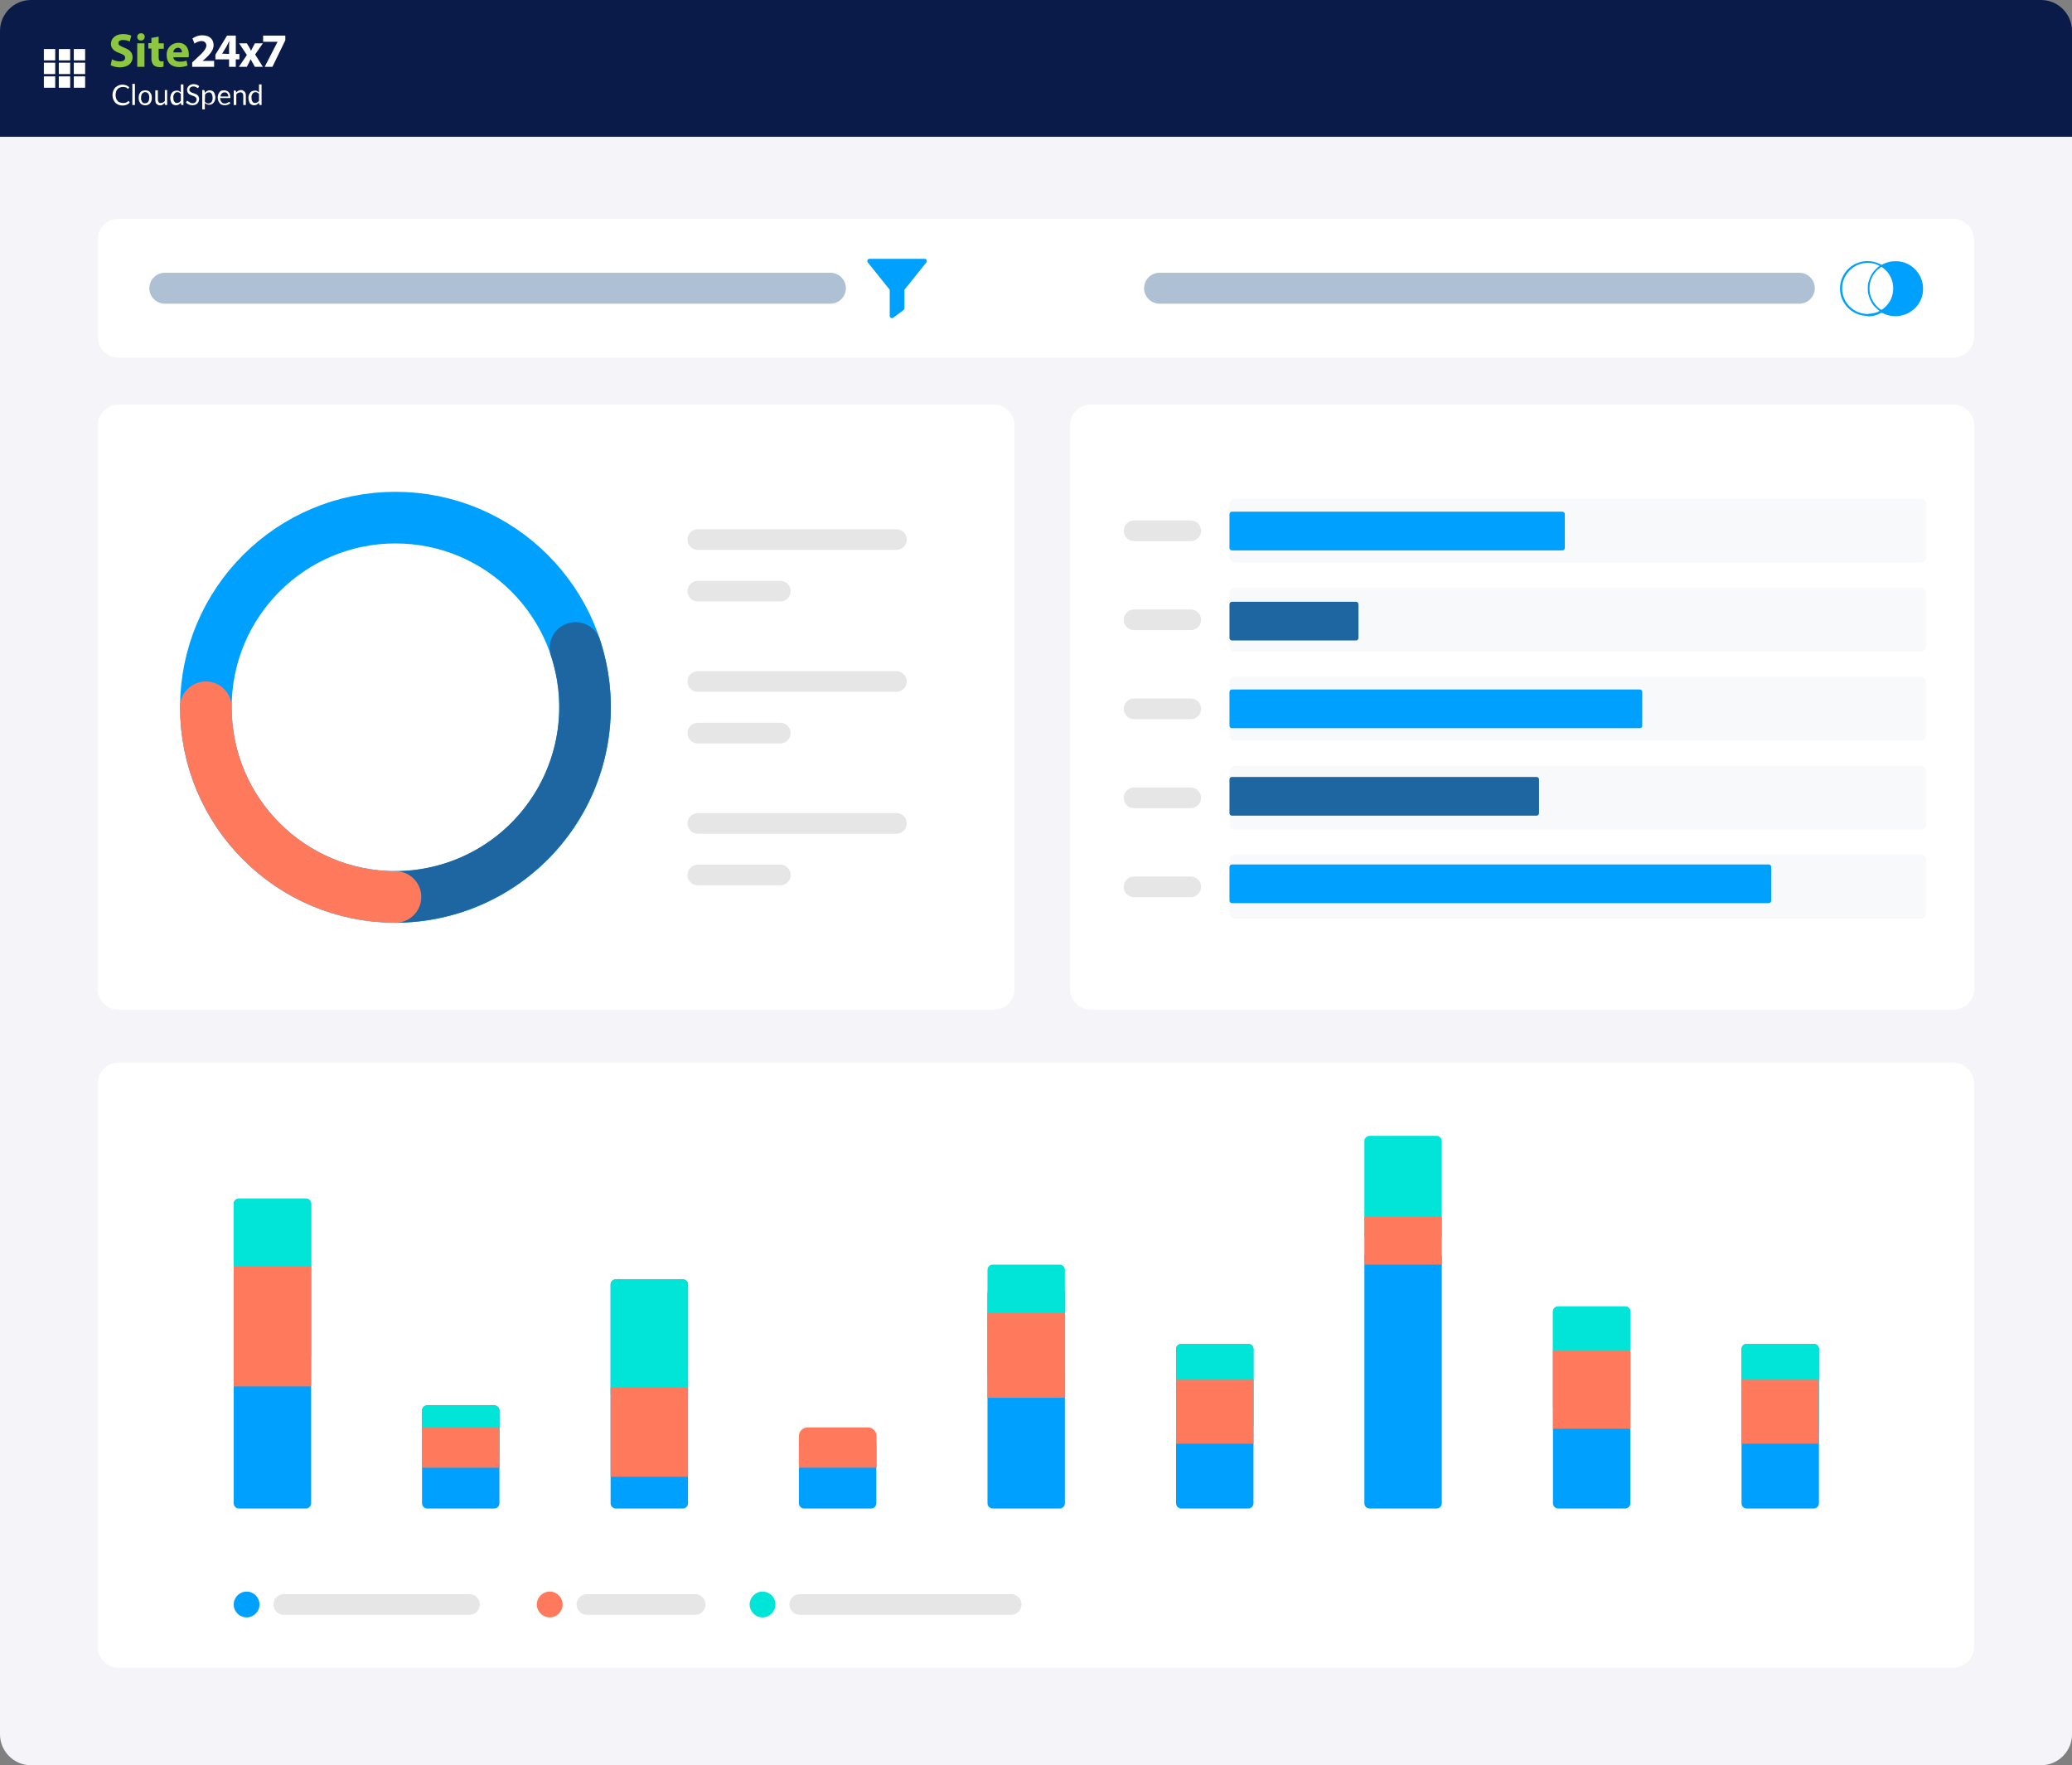
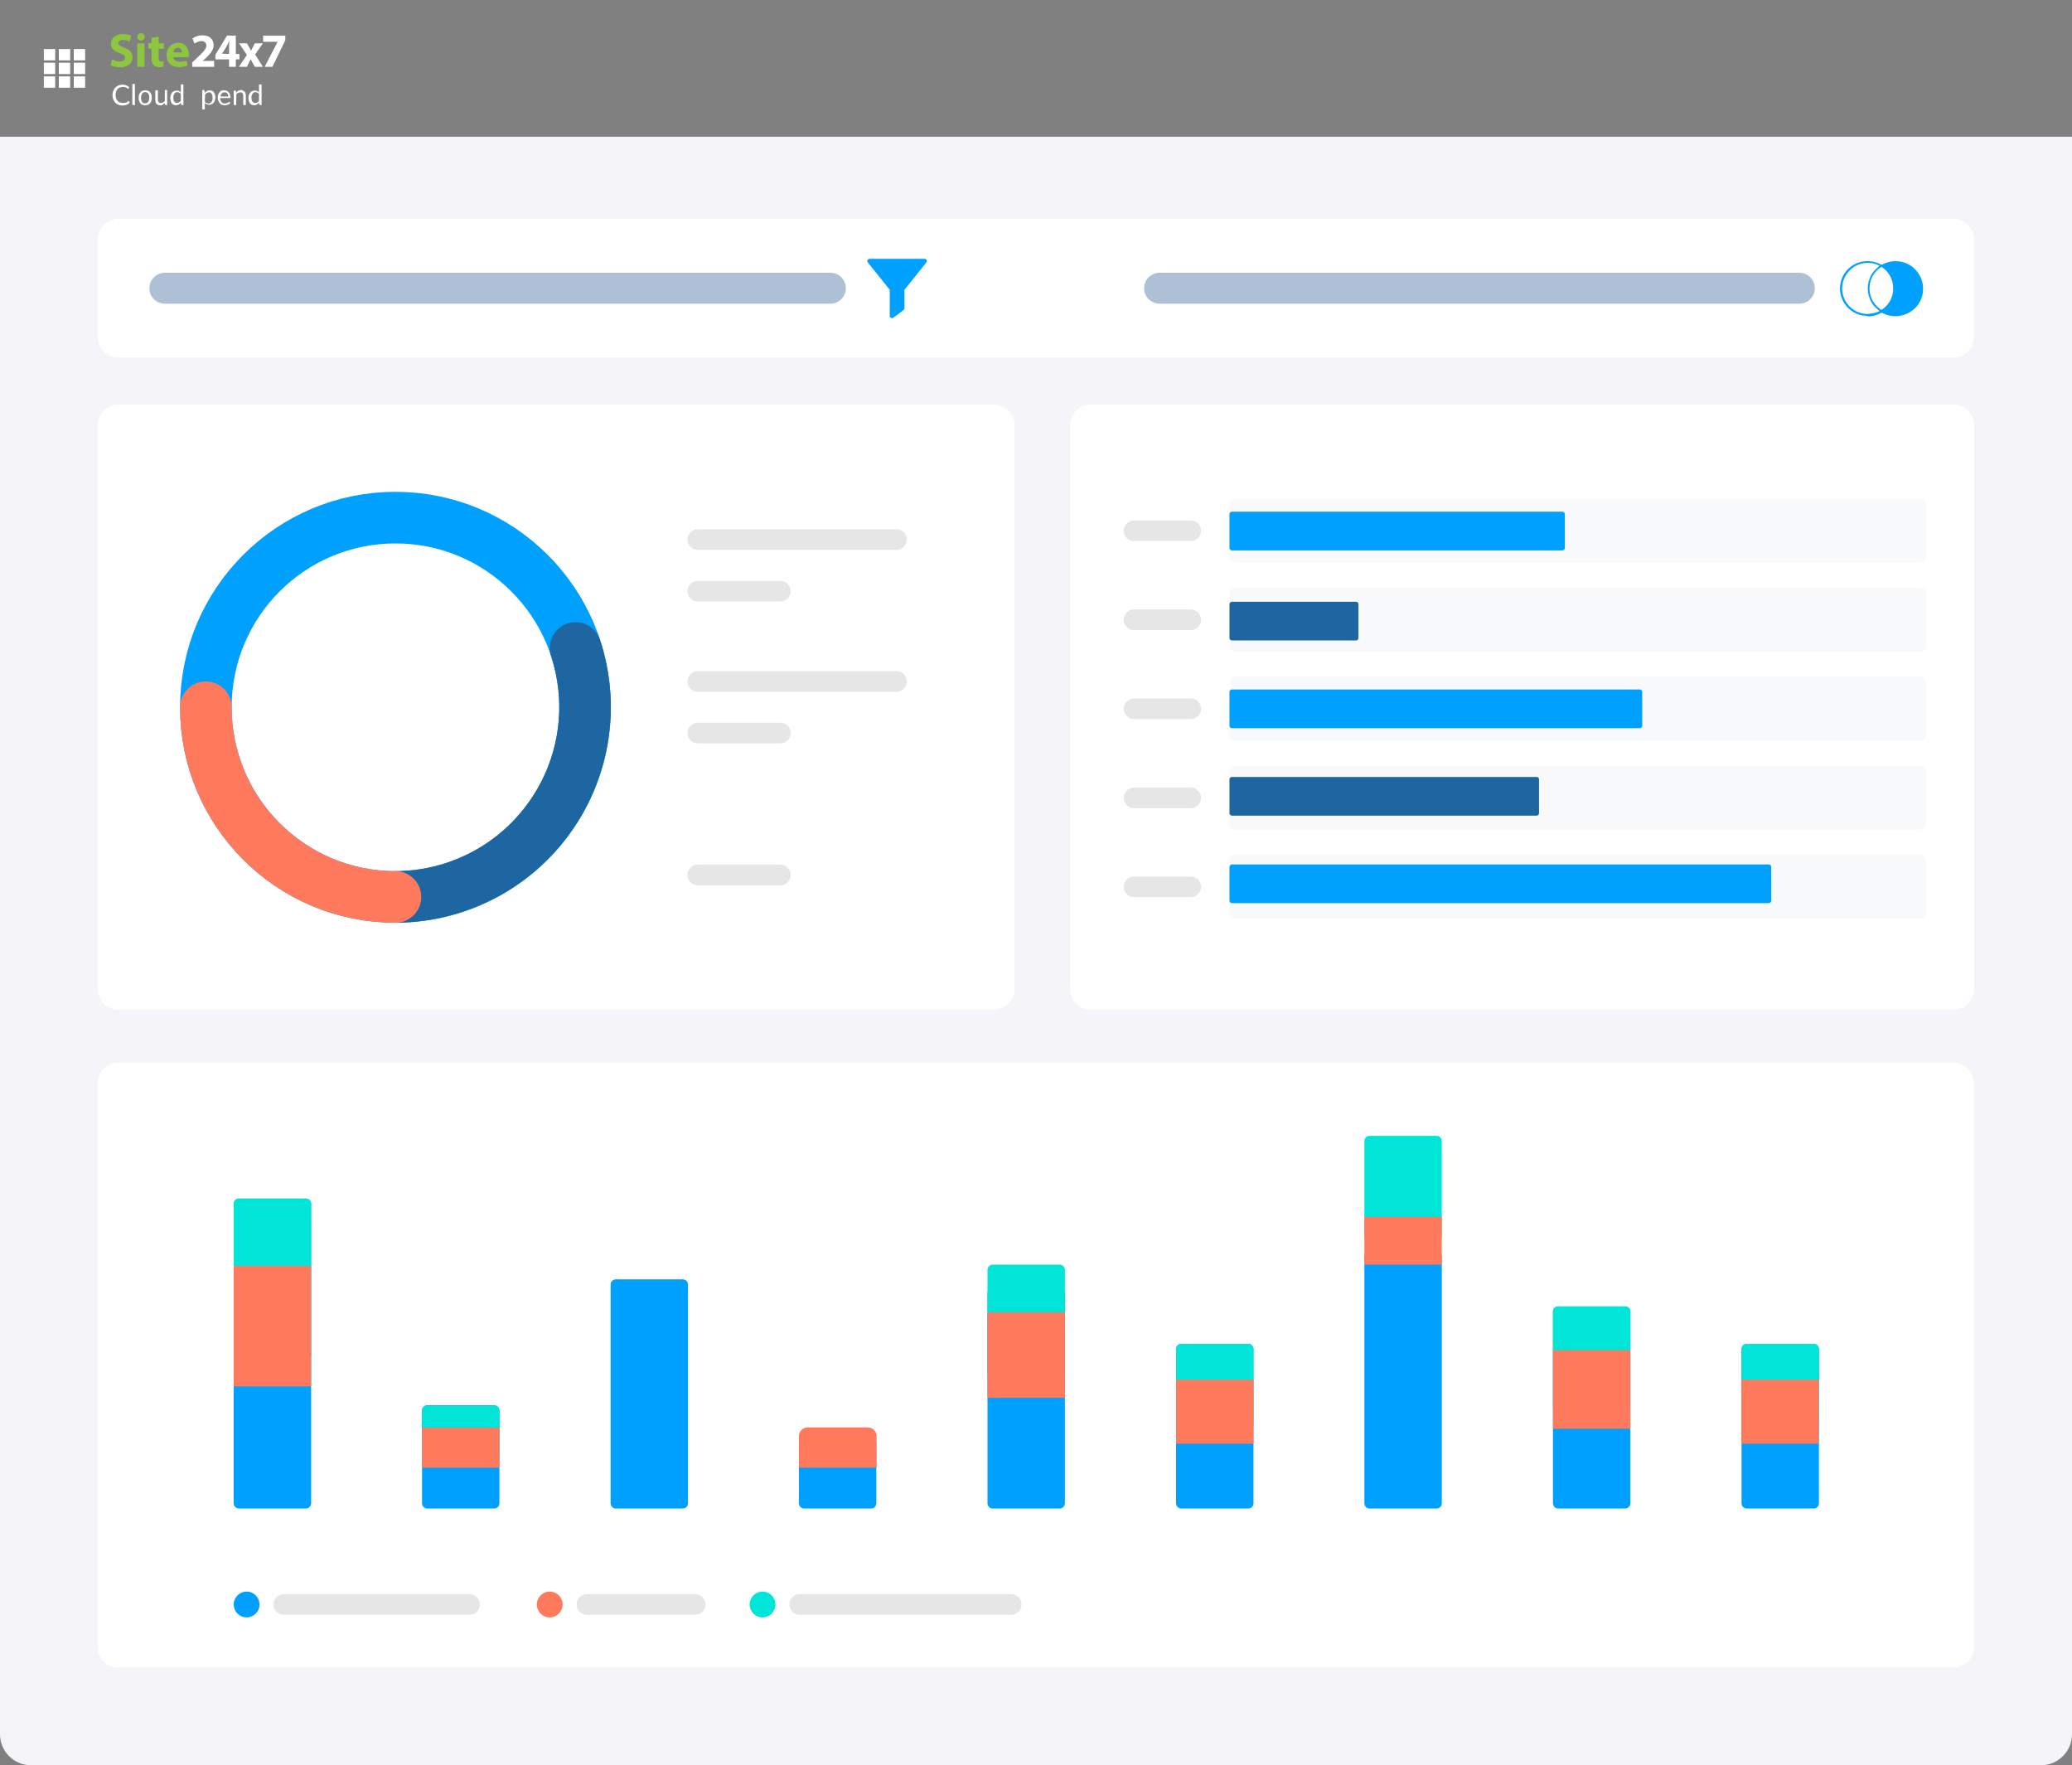
<svg xmlns="http://www.w3.org/2000/svg" version="1.1" id="Layer_1" x="0px" y="0px" viewBox="0 0 803.2 684.1" style="enable-background:new 0 0 803.2 684.1;" xml:space="preserve">
  <rect x="0" y="0" width="803.2" height="684.1" fill="#808080" stroke="none" />
  <style type="text/css">
	.st0{fill:#F4F4F9;}
	.st1{fill:#0B1B49;}
	.st2{fill:#FFFFFF;}
	.st3{fill:#8DC63F;}
	.st4{fill:none;stroke:#00A0FF;stroke-width:20;stroke-miterlimit:10;}
	.st5{fill:none;stroke:#1E66A1;stroke-width:20;stroke-linecap:round;stroke-miterlimit:10;}
	.st6{fill:none;stroke:#FF7A5C;stroke-width:20;stroke-linecap:round;stroke-miterlimit:10;}
	.st7{fill:#E6E6E6;}
	.st8{fill:#F8F9FA;}
	.st9{fill:#00A0FF;}
	.st10{fill:#1E66A1;}
	.st11{fill:url(#SVGID_1_);}
	.st12{fill:#00E5D8;}
	.st13{fill:#FF7A5C;}
	.st14{fill:url(#SVGID_2_);}
	.st15{fill:url(#SVGID_3_);}
	.st16{fill:url(#SVGID_4_);}
	.st17{fill:url(#SVGID_5_);}
	.st18{fill:url(#SVGID_6_);}
	.st19{fill:url(#SVGID_7_);}
	.st20{fill:url(#SVGID_8_);}
	.st21{fill:url(#SVGID_9_);}
	.st22{fill:url(#SVGID_10_);}
	.st23{fill:#AEC1D4;}
</style>
  <title>DB_01</title>
  <path class="st0" d="M0,53h803.2l0,0v619.1c0,6.6-5.4,12-12,12H12c-6.6,0-12-5.4-12-12V53L0,53z" />
-   <path class="st1" d="M0,53V12C0,5.4,5.4,0,12,0h779.2c6.6,0,12,5.4,12,12v41" />
  <path class="st2" d="M49.7,39.1c0.1,0,0.1,0,0.2,0.1l0.4,0.5c-0.3,0.4-0.7,0.7-1.2,0.9c-1,0.4-2.2,0.4-3.2,0  c-0.5-0.2-0.9-0.5-1.2-0.8c-0.3-0.4-0.6-0.8-0.8-1.3c-0.2-0.5-0.3-1.1-0.3-1.6c0-0.6,0.1-1.1,0.3-1.7c0.2-0.5,0.5-0.9,0.8-1.3  c0.4-0.3,0.8-0.6,1.2-0.8c0.5-0.2,1-0.3,1.6-0.3c0.5,0,1,0.1,1.5,0.3c0.4,0.2,0.8,0.4,1.1,0.7l-0.3,0.5c0,0.1-0.1,0.1-0.2,0.1  c-0.1,0-0.2-0.1-0.2-0.1c-0.1-0.1-0.2-0.2-0.3-0.3c-0.2-0.1-0.4-0.2-0.6-0.2c-0.3-0.1-0.6-0.1-0.9-0.1c-0.4,0-0.8,0.1-1.1,0.2  c-0.3,0.1-0.6,0.3-0.9,0.6c-0.3,0.3-0.5,0.6-0.6,1c-0.1,0.4-0.2,0.9-0.2,1.3c0,0.4,0.1,0.9,0.2,1.3c0.1,0.4,0.3,0.7,0.6,1  c0.2,0.3,0.5,0.5,0.9,0.6c0.3,0.1,0.7,0.2,1.1,0.2c0.2,0,0.4,0,0.6,0c0.2,0,0.4-0.1,0.5-0.1c0.2-0.1,0.3-0.1,0.5-0.2  c0.1-0.1,0.3-0.2,0.4-0.3C49.6,39.2,49.6,39.1,49.7,39.1z" />
  <path class="st2" d="M52.3,32.5v8.2h-1v-8.2H52.3z" />
  <path class="st2" d="M56.3,35c0.4,0,0.8,0.1,1.1,0.2c0.3,0.1,0.6,0.3,0.8,0.6c0.2,0.3,0.4,0.6,0.5,0.9c0.2,0.8,0.2,1.6,0,2.4  c-0.1,0.3-0.3,0.6-0.5,0.9c-0.2,0.3-0.5,0.4-0.8,0.6c-0.7,0.3-1.5,0.3-2.2,0c-0.3-0.1-0.6-0.3-0.8-0.6c-0.2-0.3-0.4-0.6-0.5-0.9  c-0.2-0.8-0.2-1.6,0-2.4c0.1-0.3,0.3-0.6,0.5-0.9c0.2-0.3,0.5-0.5,0.8-0.6C55.5,35.1,55.9,35,56.3,35z M56.3,40  c0.5,0,0.9-0.2,1.2-0.6c0.5-1,0.5-2.2,0-3.1c-0.3-0.4-0.8-0.6-1.2-0.6c-0.3,0-0.5,0-0.7,0.2c-0.2,0.1-0.4,0.2-0.5,0.4  c-0.1,0.2-0.3,0.4-0.3,0.7c-0.1,0.3-0.1,0.6-0.1,0.9c-0.1,0.6,0.1,1.1,0.4,1.6C55.3,39.9,55.8,40.1,56.3,40z" />
  <path class="st2" d="M64.8,35.1v5.6h-0.6c-0.1,0-0.2-0.1-0.3-0.2l-0.1-0.6c-0.2,0.3-0.5,0.5-0.8,0.7c-0.3,0.2-0.7,0.3-1,0.2  c-0.3,0-0.6,0-0.8-0.2c-0.2-0.1-0.4-0.2-0.6-0.4c-0.2-0.2-0.3-0.4-0.3-0.7c-0.1-0.3-0.1-0.6-0.1-0.9v-3.6h1v3.6c0,0.4,0.1,0.7,0.3,1  c0.2,0.3,0.6,0.4,0.9,0.3c0.3,0,0.6-0.1,0.8-0.2c0.3-0.1,0.5-0.3,0.7-0.6v-4.2H64.8z" />
  <path class="st2" d="M71.1,32.5v8.2h-0.6c-0.1,0-0.2-0.1-0.3-0.2l-0.1-0.7c-0.2,0.3-0.5,0.5-0.8,0.7c-0.3,0.2-0.7,0.3-1.1,0.3  c-0.3,0-0.6-0.1-0.9-0.2c-0.3-0.1-0.5-0.3-0.7-0.5c-0.2-0.3-0.3-0.6-0.4-0.9c-0.1-0.4-0.2-0.8-0.2-1.2c0-0.4,0.1-0.8,0.2-1.2  c0.1-0.3,0.3-0.7,0.5-0.9c0.2-0.3,0.5-0.5,0.8-0.6c0.3-0.1,0.7-0.2,1-0.2c0.3,0,0.6,0,0.9,0.2c0.2,0.1,0.5,0.3,0.7,0.5v-3.1H71.1z   M70.1,36.4c-0.2-0.2-0.4-0.4-0.6-0.5c-0.2-0.1-0.5-0.2-0.7-0.2c-0.5,0-0.9,0.2-1.2,0.6c-0.3,0.5-0.5,1-0.4,1.6c0,0.3,0,0.6,0.1,0.9  c0,0.2,0.1,0.4,0.3,0.6c0.1,0.2,0.3,0.3,0.4,0.4c0.2,0.1,0.4,0.1,0.6,0.1c0.3,0,0.6-0.1,0.8-0.2c0.3-0.2,0.5-0.4,0.7-0.6L70.1,36.4z  " />
-   <path class="st2" d="M76.9,34c0,0-0.1,0.1-0.1,0.1c0,0-0.1,0-0.2,0c-0.1,0-0.2,0-0.2-0.1l-0.3-0.2c-0.1-0.1-0.3-0.2-0.5-0.2  c-0.2-0.1-0.4-0.1-0.7-0.1c-0.2,0-0.4,0-0.6,0.1c-0.2,0.1-0.3,0.1-0.5,0.3c-0.1,0.1-0.2,0.2-0.3,0.4c-0.1,0.2-0.1,0.3-0.1,0.5  c0,0.2,0,0.4,0.2,0.5c0.1,0.2,0.3,0.3,0.4,0.4c0.2,0.1,0.4,0.2,0.6,0.3l0.7,0.2c0.2,0.1,0.5,0.2,0.7,0.3c0.2,0.1,0.4,0.2,0.6,0.4  c0.2,0.2,0.3,0.4,0.4,0.6c0.1,0.3,0.2,0.6,0.2,0.8c0,0.3-0.1,0.7-0.2,1c-0.1,0.3-0.3,0.6-0.5,0.8c-0.2,0.2-0.5,0.4-0.8,0.5  c-0.4,0.1-0.7,0.2-1.1,0.2c-0.5,0-1-0.1-1.4-0.3c-0.4-0.2-0.8-0.4-1.1-0.8l0.3-0.5c0,0,0.1-0.1,0.1-0.1c0,0,0.1,0,0.1,0  c0.1,0,0.1,0,0.2,0.1c0.1,0,0.1,0.1,0.2,0.1l0.3,0.2c0.1,0.1,0.2,0.1,0.3,0.2c0.1,0.1,0.3,0.1,0.4,0.2c0.2,0,0.4,0.1,0.6,0.1  c0.2,0,0.5,0,0.7-0.1c0.2-0.1,0.4-0.2,0.5-0.3c0.1-0.1,0.2-0.3,0.3-0.5c0.1-0.2,0.1-0.4,0.1-0.6c0-0.2,0-0.4-0.2-0.6  c-0.1-0.2-0.3-0.3-0.4-0.4c-0.2-0.1-0.4-0.2-0.6-0.3L74.4,37c-0.2-0.1-0.5-0.2-0.7-0.3c-0.2-0.1-0.4-0.2-0.6-0.4  c-0.2-0.2-0.3-0.4-0.4-0.6c-0.1-0.3-0.2-0.6-0.2-0.9c0-0.3,0.1-0.6,0.2-0.8c0.1-0.3,0.3-0.5,0.5-0.7c0.2-0.2,0.5-0.4,0.8-0.5  c0.3-0.1,0.7-0.2,1-0.2c0.4,0,0.8,0.1,1.2,0.2c0.4,0.1,0.7,0.3,1,0.6L76.9,34z" />
  <path class="st2" d="M79.4,36c0.2-0.3,0.5-0.5,0.8-0.7c0.3-0.2,0.7-0.3,1.1-0.3c0.3,0,0.6,0.1,0.9,0.2c0.3,0.1,0.5,0.3,0.7,0.5  c0.2,0.3,0.3,0.6,0.4,0.9c0.1,0.4,0.2,0.8,0.2,1.2c0,0.4-0.1,0.8-0.2,1.1c-0.1,0.3-0.3,0.7-0.5,0.9c-0.2,0.3-0.5,0.5-0.8,0.6  c-0.3,0.2-0.7,0.2-1,0.2c-0.3,0-0.6-0.1-0.9-0.2c-0.2-0.1-0.5-0.3-0.7-0.5v2.5h-1v-7.5h0.6c0.1,0,0.2,0.1,0.3,0.2c0,0,0,0,0,0  L79.4,36z M79.4,39.4c0.2,0.2,0.4,0.4,0.6,0.5c0.2,0.1,0.5,0.2,0.7,0.2c0.5,0,1-0.2,1.3-0.6c0.3-0.5,0.5-1,0.4-1.6  c0-0.3,0-0.6-0.1-0.9c-0.1-0.2-0.1-0.5-0.3-0.7c-0.1-0.2-0.3-0.3-0.4-0.4c-0.2-0.1-0.4-0.1-0.6-0.1c-0.3,0-0.6,0.1-0.8,0.2  c-0.3,0.2-0.5,0.4-0.7,0.6L79.4,39.4z" />
  <path class="st2" d="M89.3,39.9c-0.1,0.2-0.3,0.3-0.4,0.4c-0.2,0.1-0.4,0.2-0.6,0.3c-0.4,0.1-0.8,0.2-1.2,0.2  c-0.4,0-0.7-0.1-1.1-0.2c-0.3-0.1-0.6-0.3-0.8-0.6c-0.3-0.3-0.4-0.6-0.6-1c-0.1-0.4-0.2-0.8-0.2-1.3c0-0.4,0.1-0.7,0.2-1.1  c0.1-0.3,0.3-0.6,0.5-0.9c0.2-0.3,0.5-0.5,0.8-0.6C86.3,35,86.6,35,87,35c0.3,0,0.6,0.1,0.9,0.2c0.3,0.1,0.5,0.3,0.7,0.5  c0.2,0.2,0.4,0.5,0.5,0.8c0.1,0.3,0.2,0.7,0.2,1.1c0,0.1,0,0.2,0,0.3c0,0.1-0.1,0.1-0.2,0.1h-3.8c0,0.3,0.1,0.6,0.2,0.9  c0.1,0.2,0.2,0.5,0.4,0.7c0.1,0.2,0.3,0.3,0.6,0.4c0.2,0.1,0.5,0.1,0.7,0.1c0.2,0,0.4,0,0.6-0.1c0.2-0.1,0.3-0.1,0.5-0.2  c0.1-0.1,0.2-0.1,0.3-0.2c0.1,0,0.1-0.1,0.2-0.1c0.1,0,0.1,0,0.2,0.1L89.3,39.9z M88.5,37.3c0-0.2,0-0.4-0.1-0.6  c-0.1-0.2-0.2-0.4-0.3-0.5c-0.1-0.1-0.3-0.3-0.4-0.3c-0.2-0.1-0.4-0.1-0.6-0.1c-0.4,0-0.8,0.1-1.1,0.4c-0.3,0.3-0.5,0.7-0.5,1.2  H88.5z" />
  <path class="st2" d="M91.5,35.9c0.1-0.1,0.3-0.3,0.4-0.4c0.1-0.1,0.3-0.2,0.4-0.3c0.2-0.1,0.3-0.1,0.5-0.2c0.2,0,0.4-0.1,0.6-0.1  c0.3,0,0.6,0,0.8,0.2c0.2,0.1,0.4,0.2,0.6,0.4c0.2,0.2,0.3,0.4,0.4,0.7c0.1,0.3,0.1,0.6,0.1,0.9v3.6h-1v-3.6c0-0.4-0.1-0.7-0.3-1  c-0.2-0.2-0.6-0.4-0.9-0.3c-0.3,0-0.6,0.1-0.8,0.2c-0.3,0.1-0.5,0.3-0.7,0.6v4.1h-1v-5.6h0.6c0.1,0,0.2,0.1,0.3,0.2c0,0,0,0,0,0  L91.5,35.9z" />
  <path class="st2" d="M101.4,32.5v8.2h-0.6c-0.1,0-0.2-0.1-0.3-0.2l-0.1-0.7c-0.2,0.3-0.5,0.5-0.8,0.7c-0.3,0.2-0.7,0.3-1.1,0.3  c-0.3,0-0.6-0.1-0.9-0.2c-0.3-0.1-0.5-0.3-0.7-0.5c-0.2-0.3-0.3-0.6-0.4-0.9c-0.1-0.4-0.2-0.8-0.2-1.2c0-0.4,0-0.8,0.2-1.2  c0.1-0.3,0.3-0.7,0.5-0.9c0.2-0.3,0.5-0.5,0.8-0.6c0.3-0.1,0.7-0.2,1-0.2c0.3,0,0.6,0,0.9,0.2c0.2,0.1,0.5,0.3,0.7,0.5v-3.1H101.4z   M100.4,36.4c-0.2-0.2-0.4-0.4-0.6-0.5c-0.2-0.1-0.5-0.2-0.7-0.2c-0.5,0-0.9,0.2-1.2,0.6c-0.3,0.5-0.5,1-0.4,1.6  c0,0.3,0,0.6,0.1,0.9c0.1,0.2,0.1,0.4,0.3,0.6c0.1,0.2,0.3,0.3,0.4,0.4c0.2,0.1,0.4,0.1,0.6,0.1c0.3,0,0.6-0.1,0.8-0.2  c0.3-0.2,0.5-0.4,0.7-0.6L100.4,36.4z" />
  <path class="st3" d="M43.4,23c1,0.5,2,0.8,3.1,0.8c1.3,0,2-0.5,2-1.4s-0.6-1.2-2.1-1.8C44.3,19.9,43,18.8,43,17  c0-2.1,1.8-3.8,4.7-3.8c1.1,0,2.2,0.2,3.2,0.6l-0.6,2.3c-0.8-0.4-1.7-0.6-2.6-0.6c-1.2,0-1.8,0.5-1.8,1.2c0,0.8,0.7,1.1,2.3,1.8  c2.2,0.8,3.2,2,3.2,3.7c0,2.1-1.6,3.9-5,3.9c-1.2,0-2.4-0.3-3.5-0.8L43.4,23z" />
  <path class="st3" d="M56.1,14.3c0,0.8-0.6,1.4-1.4,1.4c0,0-0.1,0-0.1,0c-0.8,0-1.4-0.6-1.4-1.4s0.6-1.4,1.4-1.4  c0.8-0.1,1.5,0.5,1.5,1.3C56.1,14.2,56.1,14.2,56.1,14.3z M53.2,25.9v-9.1H56v9.1H53.2z" />
  <path class="st3" d="M61.5,14.2v2.6h2v2.1h-2v3.3c0,1.1,0.3,1.6,1.1,1.6c0.3,0,0.6,0,0.8-0.1v2.1c-0.6,0.2-1.2,0.3-1.8,0.2  c-0.8,0-1.5-0.3-2.1-0.8c-0.6-0.8-0.9-1.7-0.8-2.7v-3.7h-1.2v-2.1h1.2v-2L61.5,14.2z" />
  <path class="st3" d="M67.2,22.2c0.1,1.2,1.2,1.7,2.6,1.7c0.8,0,1.7-0.1,2.5-0.4l0.4,1.9c-1,0.4-2.2,0.6-3.3,0.6  c-3.1,0-4.8-1.8-4.8-4.6c-0.2-2.5,1.7-4.7,4.3-4.8c0.1,0,0.2,0,0.3,0c2.9,0,4,2.3,4,4.5c0,0.4,0,0.7-0.1,1.1H67.2z M70.5,20.3  c0.1-0.9-0.5-1.7-1.4-1.8c-0.1,0-0.1,0-0.2,0c-1,0.1-1.7,0.9-1.7,1.8H70.5z" />
  <path class="st2" d="M74.5,25.9v-1.7l1.5-1.4c2.6-2.4,3.9-3.7,4-5.1c0-1-0.6-1.8-2-1.8c-0.9,0.1-1.8,0.4-2.6,1l-0.8-2  c1.2-0.8,2.6-1.3,4-1.2c2.7,0,4.2,1.6,4.2,3.8c0,2-1.5,3.6-3.2,5.2l-1.1,0.9l0,0H83v2.3L74.5,25.9z" />
  <path class="st2" d="M88.8,25.9V23h-5.3v-1.8l4.5-7.4h3.4v7.1h1.4V23h-1.4v2.9L88.8,25.9z M88.8,20.9v-2.7c0-0.7,0-1.5,0.1-2.2h-0.1  c-0.4,0.8-0.7,1.5-1.1,2.2l-1.6,2.6l0,0L88.8,20.9z" />
  <path class="st2" d="M95.7,16.8l0.9,1.5c0.3,0.5,0.5,0.9,0.7,1.4l0,0c0.2-0.5,0.5-0.9,0.7-1.4l0.8-1.5h3.1l-3,4.3l3,4.8h-3.1  l-0.9-1.6c-0.3-0.5-0.5-0.9-0.7-1.4l0,0c-0.2,0.5-0.5,0.9-0.7,1.4l-0.8,1.6h-3.1l3.1-4.6l-3-4.5L95.7,16.8z" />
  <path class="st2" d="M110.6,13.8v1.8l-5,10.3h-3l5-9.7l0,0H102v-2.4H110.6z" />
  <rect x="17" y="19" class="st2" width="4.4" height="4.4" />
  <rect x="22.8" y="19" class="st2" width="4.4" height="4.4" />
  <rect x="28.6" y="19" class="st2" width="4.4" height="4.4" />
  <rect x="17" y="24.3" class="st2" width="4.4" height="4.4" />
  <rect x="22.8" y="24.3" class="st2" width="4.4" height="4.4" />
  <rect x="28.6" y="24.3" class="st2" width="4.4" height="4.4" />
  <rect x="17" y="29.6" class="st2" width="4.4" height="4.4" />
  <rect x="22.8" y="29.6" class="st2" width="4.4" height="4.4" />
  <rect x="28.6" y="29.6" class="st2" width="4.4" height="4.4" />
  <path class="st2" d="M45.9,156.8h339.4c4.4,0,8,3.6,8,8v218.5c0,4.4-3.6,8-8,8H45.9c-4.4,0-8-3.6-8-8V164.8  C37.9,160.4,41.5,156.8,45.9,156.8z" />
  <circle class="st4" cx="153.3" cy="274.1" r="73.5" />
  <path class="st5" d="M223.1,251.1c12.7,38.6-8.4,80.1-47,92.8c-7.4,2.4-15.1,3.7-22.9,3.7" />
  <path class="st6" d="M153.3,347.6c-40.6,0-73.5-32.9-73.5-73.5" />
  <path class="st7" d="M270.5,205.1h77c2.2,0,4,1.8,4,4l0,0c0,2.2-1.8,4-4,4h-77c-2.2,0-4-1.8-4-4l0,0  C266.5,206.9,268.3,205.1,270.5,205.1z" />
  <path class="st7" d="M270.5,225.1h32c2.2,0,4,1.8,4,4l0,0c0,2.2-1.8,4-4,4h-32c-2.2,0-4-1.8-4-4l0,0  C266.5,226.9,268.3,225.1,270.5,225.1z" />
  <path class="st7" d="M270.5,260.1h77c2.2,0,4,1.8,4,4l0,0c0,2.2-1.8,4-4,4h-77c-2.2,0-4-1.8-4-4l0,0  C266.5,261.9,268.3,260.1,270.5,260.1z" />
  <path class="st7" d="M270.5,280.1h32c2.2,0,4,1.8,4,4l0,0c0,2.2-1.8,4-4,4h-32c-2.2,0-4-1.8-4-4l0,0  C266.5,281.9,268.3,280.1,270.5,280.1z" />
-   <path class="st7" d="M270.5,315.1h77c2.2,0,4,1.8,4,4l0,0c0,2.2-1.8,4-4,4h-77c-2.2,0-4-1.8-4-4l0,0  C266.5,316.9,268.3,315.1,270.5,315.1z" />
  <path class="st7" d="M270.5,335.1h32c2.2,0,4,1.8,4,4l0,0c0,2.2-1.8,4-4,4h-32c-2.2,0-4-1.8-4-4l0,0  C266.5,336.9,268.3,335.1,270.5,335.1z" />
  <path class="st2" d="M422.8,156.8h334.5c4.4,0,8,3.6,8,8v218.5c0,4.4-3.6,8-8,8H422.8c-4.4,0-8-3.6-8-8V164.8  C414.8,160.4,418.4,156.8,422.8,156.8z" />
  <path class="st7" d="M439.6,201.7h22c2.2,0,4,1.8,4,4l0,0c0,2.2-1.8,4-4,4h-22c-2.2,0-4-1.8-4-4l0,0  C435.6,203.5,437.4,201.7,439.6,201.7z" />
  <path class="st8" d="M478.6,193.3h266c1.1,0,2,0.9,2,2V216c0,1.1-0.9,2-2,2h-266c-1.1,0-2-0.9-2-2v-20.7  C476.6,194.2,477.5,193.3,478.6,193.3z" />
  <path class="st9" d="M477.6,198.3h128c0.6,0,1,0.4,1,1v13c0,0.6-0.4,1-1,1h-128c-0.6,0-1-0.4-1-1v-13  C476.6,198.7,477,198.3,477.6,198.3z" />
  <path class="st7" d="M439.6,236.2h22c2.2,0,4,1.8,4,4l0,0c0,2.2-1.8,4-4,4h-22c-2.2,0-4-1.8-4-4l0,0  C435.6,238,437.4,236.2,439.6,236.2z" />
  <path class="st8" d="M478.6,227.8h266c1.1,0,2,0.9,2,2v20.7c0,1.1-0.9,2-2,2h-266c-1.1,0-2-0.9-2-2v-20.7  C476.6,228.7,477.5,227.8,478.6,227.8z" />
  <path class="st10" d="M477.6,233.2h48c0.6,0,1,0.4,1,1v13c0,0.6-0.4,1-1,1h-48c-0.6,0-1-0.4-1-1v-13  C476.6,233.7,477,233.2,477.6,233.2z" />
  <path class="st7" d="M439.6,270.7h22c2.2,0,4,1.8,4,4l0,0c0,2.2-1.8,4-4,4h-22c-2.2,0-4-1.8-4-4l0,0  C435.6,272.5,437.4,270.7,439.6,270.7z" />
  <path class="st8" d="M478.6,262.3h266c1.1,0,2,0.9,2,2V285c0,1.1-0.9,2-2,2h-266c-1.1,0-2-0.9-2-2v-20.7  C476.6,263.2,477.5,262.3,478.6,262.3z" />
  <path class="st9" d="M477.6,267.2h158c0.6,0,1,0.4,1,1v13c0,0.6-0.4,1-1,1h-158c-0.6,0-1-0.4-1-1v-13  C476.6,267.6,477,267.2,477.6,267.2z" />
  <path class="st7" d="M439.6,305.2h22c2.2,0,4,1.8,4,4l0,0c0,2.2-1.8,4-4,4h-22c-2.2,0-4-1.8-4-4l0,0  C435.6,307,437.4,305.2,439.6,305.2z" />
  <path class="st8" d="M478.6,296.8h266c1.1,0,2,0.9,2,2v20.7c0,1.1-0.9,2-2,2h-266c-1.1,0-2-0.9-2-2v-20.7  C476.6,297.7,477.5,296.8,478.6,296.8z" />
  <path class="st10" d="M477.6,301.1h118c0.6,0,1,0.4,1,1v13c0,0.6-0.4,1-1,1h-118c-0.6,0-1-0.4-1-1v-13  C476.6,301.5,477,301.1,477.6,301.1z" />
  <path class="st7" d="M439.6,339.7h22c2.2,0,4,1.8,4,4l0,0c0,2.2-1.8,4-4,4h-22c-2.2,0-4-1.8-4-4l0,0  C435.6,341.5,437.4,339.7,439.6,339.7z" />
  <path class="st8" d="M478.6,331.3h266c1.1,0,2,0.9,2,2V354c0,1.1-0.9,2-2,2h-266c-1.1,0-2-0.9-2-2v-20.7  C476.6,332.2,477.5,331.3,478.6,331.3z" />
  <path class="st9" d="M477.6,335h208c0.6,0,1,0.4,1,1v13c0,0.6-0.4,1-1,1h-208c-0.6,0-1-0.4-1-1v-13C476.6,335.5,477,335,477.6,335z" />
  <path class="st2" d="M45.9,411.8h711.3c4.4,0,8,3.6,8,8v218.5c0,4.4-3.6,8-8,8H45.9c-4.4,0-8-3.6-8-8V419.8  C37.9,415.4,41.5,411.8,45.9,411.8z" />
  <linearGradient id="SVGID_1_" gradientUnits="userSpaceOnUse" x1="105.57" y1="100.55" x2="105.57" y2="220.66" gradientTransform="matrix(1 0 0 -1 0 685.149)">
    <stop offset="0" style="stop-color:#00A0FF" />
    <stop offset="0.87" style="stop-color:#00A0FF" />
  </linearGradient>
  <path class="st11" d="M90.6,582.6V466.5c0-1.1,0.9-2,2-2h26c1.1,0,2,0.9,2,2v116.1c0,1.1-0.9,2-2,2h-26  C91.5,584.6,90.6,583.7,90.6,582.6z" />
  <path class="st12" d="M90.6,525.1v-58.6c0-1.1,0.9-2,2-2h26c1.1,0,2,0.9,2,2v58.6c0,1.1-0.9,2-2,2h-26  C91.5,527.1,90.6,526.2,90.6,525.1z" />
  <rect x="90.6" y="490.6" class="st13" width="30" height="46.7" />
  <linearGradient id="SVGID_2_" gradientUnits="userSpaceOnUse" x1="178.62" y1="100.55" x2="178.62" y2="140.53" gradientTransform="matrix(1 0 0 -1 0 685.149)">
    <stop offset="0" style="stop-color:#00A0FF" />
    <stop offset="0.87" style="stop-color:#00A0FF" />
  </linearGradient>
  <path class="st14" d="M163.6,582.6v-36c0-1.1,0.9-2,2-2h26c1.1,0,2,0.9,2,2v36c0,1.1-0.9,2-2,2h-26  C164.5,584.6,163.6,583.7,163.6,582.6z" />
  <path class="st12" d="M163.6,563.5v-16.8c0-1.1,0.9-2,2-2h26c1.1,0,2,0.9,2,2v16.8c0,1.1-0.9,2-2,2h-26  C164.5,565.5,163.6,564.6,163.6,563.5z" />
  <rect x="163.6" y="553.3" class="st13" width="30" height="15.5" />
  <linearGradient id="SVGID_3_" gradientUnits="userSpaceOnUse" x1="251.68" y1="100.55" x2="251.68" y2="189.34" gradientTransform="matrix(1 0 0 -1 0 685.149)">
    <stop offset="0" style="stop-color:#00A0FF" />
    <stop offset="0.87" style="stop-color:#00A0FF" />
  </linearGradient>
  <path class="st15" d="M236.7,582.6v-84.8c0-1.1,0.9-2,2-2h26c1.1,0,2,0.9,2,2v84.8c0,1.1-0.9,2-2,2h-26  C237.6,584.6,236.7,583.7,236.7,582.6z" />
-   <path class="st12" d="M236.7,540.1v-42.3c0-1.1,0.9-2,2-2h26c1.1,0,2,0.9,2,2v42.3c0,1.1-0.9,2-2,2h-26  C237.6,542.1,236.7,541.2,236.7,540.1z" />
-   <rect x="236.7" y="537.8" class="st13" width="30" height="34.5" />
  <linearGradient id="SVGID_4_" gradientUnits="userSpaceOnUse" x1="324.74" y1="100.55" x2="324.74" y2="127.51" gradientTransform="matrix(1 0 0 -1 0 685.149)">
    <stop offset="0" style="stop-color:#00A0FF" />
    <stop offset="0.87" style="stop-color:#00A0FF" />
  </linearGradient>
  <path class="st16" d="M309.7,582.6v-23c0-1.1,0.9-2,2-2h26c1.1,0,2,0.9,2,2v23c0,1.1-0.9,2-2,2h-26  C310.6,584.6,309.7,583.7,309.7,582.6z" />
  <path class="st13" d="M309.7,568.8v-12.3c0-1.8,1.5-3.3,3.3-3.3l0,0h23.5c1.8,0,3.3,1.5,3.3,3.3l0,0v12.3l0,0H309.7L309.7,568.8z" />
  <linearGradient id="SVGID_5_" gradientUnits="userSpaceOnUse" x1="397.8" y1="100.55" x2="397.8" y2="185.81" gradientTransform="matrix(1 0 0 -1 0 685.149)">
    <stop offset="0" style="stop-color:#00A0FF" />
    <stop offset="0.87" style="stop-color:#00A0FF" />
  </linearGradient>
  <path class="st17" d="M382.8,582.6v-81.3c0-1.1,0.9-2,2-2h26c1.1,0,2,0.9,2,2v81.3c0,1.1-0.9,2-2,2h-26  C383.7,584.6,382.8,583.7,382.8,582.6z" />
  <path class="st12" d="M382.8,532.6v-40.5c0-1.1,0.9-2,2-2h26c1.1,0,2,0.9,2,2v40.5c0,1.1-0.9,2-2,2h-26  C383.7,534.6,382.8,533.7,382.8,532.6z" />
  <rect x="382.8" y="508.6" class="st13" width="30" height="33.1" />
  <linearGradient id="SVGID_6_" gradientUnits="userSpaceOnUse" x1="470.87" y1="100.55" x2="470.87" y2="164.33" gradientTransform="matrix(1 0 0 -1 0 685.149)">
    <stop offset="0" style="stop-color:#00A0FF" />
    <stop offset="0.87" style="stop-color:#00A0FF" />
  </linearGradient>
  <path class="st18" d="M455.9,582.6v-59.8c0-1.1,0.9-2,2-2h26c1.1,0,2,0.9,2,2v59.8c0,1.1-0.9,2-2,2h-26  C456.8,584.6,455.9,583.7,455.9,582.6z" />
  <path class="st12" d="M455.9,552.1v-29.3c0-1.1,0.9-2,2-2h26c1.1,0,2,0.9,2,2v29.3c0,1.1-0.9,2-2,2h-26  C456.8,554.1,455.9,553.2,455.9,552.1z" />
  <rect x="455.9" y="534.7" class="st13" width="30" height="24.8" />
  <linearGradient id="SVGID_7_" gradientUnits="userSpaceOnUse" x1="543.92" y1="100.55" x2="543.92" y2="200.13" gradientTransform="matrix(1 0 0 -1 0 685.149)">
    <stop offset="0" style="stop-color:#00A0FF" />
    <stop offset="0.87" style="stop-color:#00A0FF" />
  </linearGradient>
  <path class="st19" d="M528.9,582.6V487c0-1.1,0.9-2,2-2h26c1.1,0,2,0.9,2,2v95.6c0,1.1-0.9,2-2,2h-26  C529.8,584.6,528.9,583.7,528.9,582.6z" />
  <path class="st12" d="M528.9,478.8v-36.6c0-1.1,0.9-2,2-2h26c1.1,0,2,0.9,2,2v36.6c0,1.1-0.9,2-2,2h-26  C529.8,480.8,528.9,479.9,528.9,478.8z" />
  <rect x="528.9" y="471.6" class="st13" width="30" height="18.5" />
  <linearGradient id="SVGID_8_" gradientUnits="userSpaceOnUse" x1="616.99" y1="100.55" x2="616.99" y2="178.88" gradientTransform="matrix(1 0 0 -1 0 685.149)">
    <stop offset="0" style="stop-color:#00A0FF" />
    <stop offset="0.87" style="stop-color:#00A0FF" />
  </linearGradient>
  <path class="st20" d="M602,582.6v-74.3c0-1.1,0.9-2,2-2h26c1.1,0,2,0.9,2,2v74.3c0,1.1-0.9,2-2,2h-26  C602.9,584.6,602,583.7,602,582.6z" />
  <path class="st12" d="M602,545.1v-36.8c0-1.1,0.9-2,2-2h26c1.1,0,2,0.9,2,2v36.8c0,1.1-0.9,2-2,2h-26  C602.9,547.1,602,546.2,602,545.1z" />
  <rect x="602" y="523.3" class="st13" width="30" height="30.4" />
  <linearGradient id="SVGID_9_" gradientUnits="userSpaceOnUse" x1="690.05" y1="100.55" x2="690.05" y2="164.33" gradientTransform="matrix(1 0 0 -1 0 685.149)">
    <stop offset="0" style="stop-color:#00A0FF" />
    <stop offset="0.87" style="stop-color:#00A0FF" />
  </linearGradient>
  <path class="st21" d="M675.1,582.6v-59.8c0-1.1,0.9-2,2-2h26c1.1,0,2,0.9,2,2v59.8c0,1.1-0.9,2-2,2h-26  C675.9,584.6,675.1,583.7,675.1,582.6z" />
  <path class="st12" d="M675.1,552.1v-29.3c0-1.1,0.9-2,2-2h26c1.1,0,2,0.9,2,2v29.3c0,1.1-0.9,2-2,2h-26  C675.9,554.1,675.1,553.2,675.1,552.1z" />
  <rect x="675" y="534.7" class="st13" width="30" height="24.8" />
  <linearGradient id="SVGID_10_" gradientUnits="userSpaceOnUse" x1="90.56" y1="63.32" x2="100.56" y2="63.32" gradientTransform="matrix(1 0 0 -1 0 685.149)">
    <stop offset="0" style="stop-color:#00A0FF" />
    <stop offset="0.87" style="stop-color:#00A0FF" />
  </linearGradient>
  <circle class="st22" cx="95.6" cy="621.8" r="5" />
  <path class="st7" d="M110,617.8h72c2.2,0,4,1.8,4,4l0,0c0,2.2-1.8,4-4,4h-72c-2.2,0-4-1.8-4-4l0,0C106,619.6,107.8,617.8,110,617.8z  " />
  <circle class="st13" cx="213.1" cy="621.8" r="5" />
  <path class="st7" d="M227.5,617.8h42c2.2,0,4,1.8,4,4l0,0c0,2.2-1.8,4-4,4h-42c-2.2,0-4-1.8-4-4l0,0  C223.5,619.6,225.3,617.8,227.5,617.8z" />
  <circle class="st12" cx="295.6" cy="621.8" r="5" />
  <path class="st7" d="M310,617.8h82c2.2,0,4,1.8,4,4l0,0c0,2.2-1.8,4-4,4h-82c-2.2,0-4-1.8-4-4l0,0C306,619.6,307.8,617.8,310,617.8z  " />
  <path class="st2" d="M45.9,84.8h711.3c4.4,0,8,3.6,8,8v37.8c0,4.4-3.6,8-8,8H45.9c-4.4,0-8-3.6-8-8V92.8  C37.9,88.4,41.5,84.8,45.9,84.8z" />
  <path class="st23" d="M63.9,105.7h258c3.3,0,6,2.7,6,6l0,0c0,3.3-2.7,6-6,6h-258c-3.3,0-6-2.7-6-6l0,0  C57.9,108.4,60.6,105.7,63.9,105.7z" />
  <path class="st23" d="M449.5,105.7h248c3.3,0,6,2.7,6,6l0,0c0,3.3-2.7,6-6,6h-248c-3.3,0-6-2.7-6-6l0,0  C443.5,108.4,446.2,105.7,449.5,105.7z" />
  <path class="st9" d="M723.2,122.4c-3.3-0.2-6.4-2-8.2-4.8c-2.3-3.5-2.3-8.1,0-11.6c1.3-2,3.3-3.6,5.7-4.3c1.1-0.4,2.2-0.5,3.3-0.5  c1.7,0,3.4,0.4,4.9,1.2l0.5,0.2l0.5-0.2c1.1-0.6,2.3-0.9,3.5-1.1c0.9-0.1,1.9-0.1,2.8,0c4.8,0.6,8.5,4.4,9.2,9.2  c0.1,0.9,0.1,1.9,0,2.8c-0.4,3.1-2.1,5.8-4.8,7.5c-3.2,2.1-7.3,2.3-10.7,0.6l-0.5-0.2l-0.5,0.2c-1.4,0.8-3,1.2-4.7,1.2  C723.8,122.4,723.3,122.4,723.2,122.4L723.2,122.4z M724.6,121.6c0.9-0.1,1.8-0.2,2.7-0.5c0.4-0.1,0.9-0.3,1.3-0.6  c-0.1-0.1-0.3-0.2-0.4-0.3c-0.6-0.5-1.2-1.1-1.8-1.7c-1.2-1.5-2-3.4-2.3-5.3c-0.1-0.9-0.1-1.9,0-2.8c0.3-2,1.1-3.8,2.3-5.3  c0.5-0.6,1.2-1.2,1.8-1.8c0.1-0.1,0.3-0.2,0.4-0.3c-0.4-0.2-0.9-0.4-1.3-0.6c-2.1-0.7-4.4-0.7-6.5,0c-0.8,0.3-1.5,0.6-2.2,1.1  c-2.1,1.4-3.5,3.4-4.2,5.8c-0.4,1.6-0.4,3.3,0,4.9c0.4,1.7,1.3,3.3,2.6,4.6c0.8,0.8,1.7,1.4,2.7,1.9c1.3,0.6,2.8,1,4.3,1  L724.6,121.6L724.6,121.6z M729.8,119.8c1.9-1.4,3.3-3.4,3.8-5.6c0.4-1.6,0.4-3.3,0-4.9c-0.6-2.3-2-4.4-4-5.7l-0.3-0.2l-0.3,0.2  c-2,1.4-3.4,3.4-4,5.7c-0.4,1.6-0.4,3.3,0,4.9c0.5,1.9,1.6,3.7,3.1,5c0.4,0.4,0.8,0.7,1.2,0.9L729.8,119.8L729.8,119.8z" />
  <path class="st9" d="M358.4,100.3h-21.3c-0.5,0-0.9,0.4-0.9,0.8c0,0,0,0,0,0c0,0.2,0.1,0.4,0.2,0.6l8.5,10.6v10.1  c0,0.5,0.4,0.9,0.9,0.9c0.2,0,0.4-0.1,0.5-0.2l3.9-2.9c0.2-0.2,0.4-0.4,0.4-0.7v-7.2l8.5-10.6c0.3-0.4,0.2-0.9-0.1-1.2c0,0,0,0,0,0  C358.8,100.3,358.6,100.3,358.4,100.3z" />
</svg>